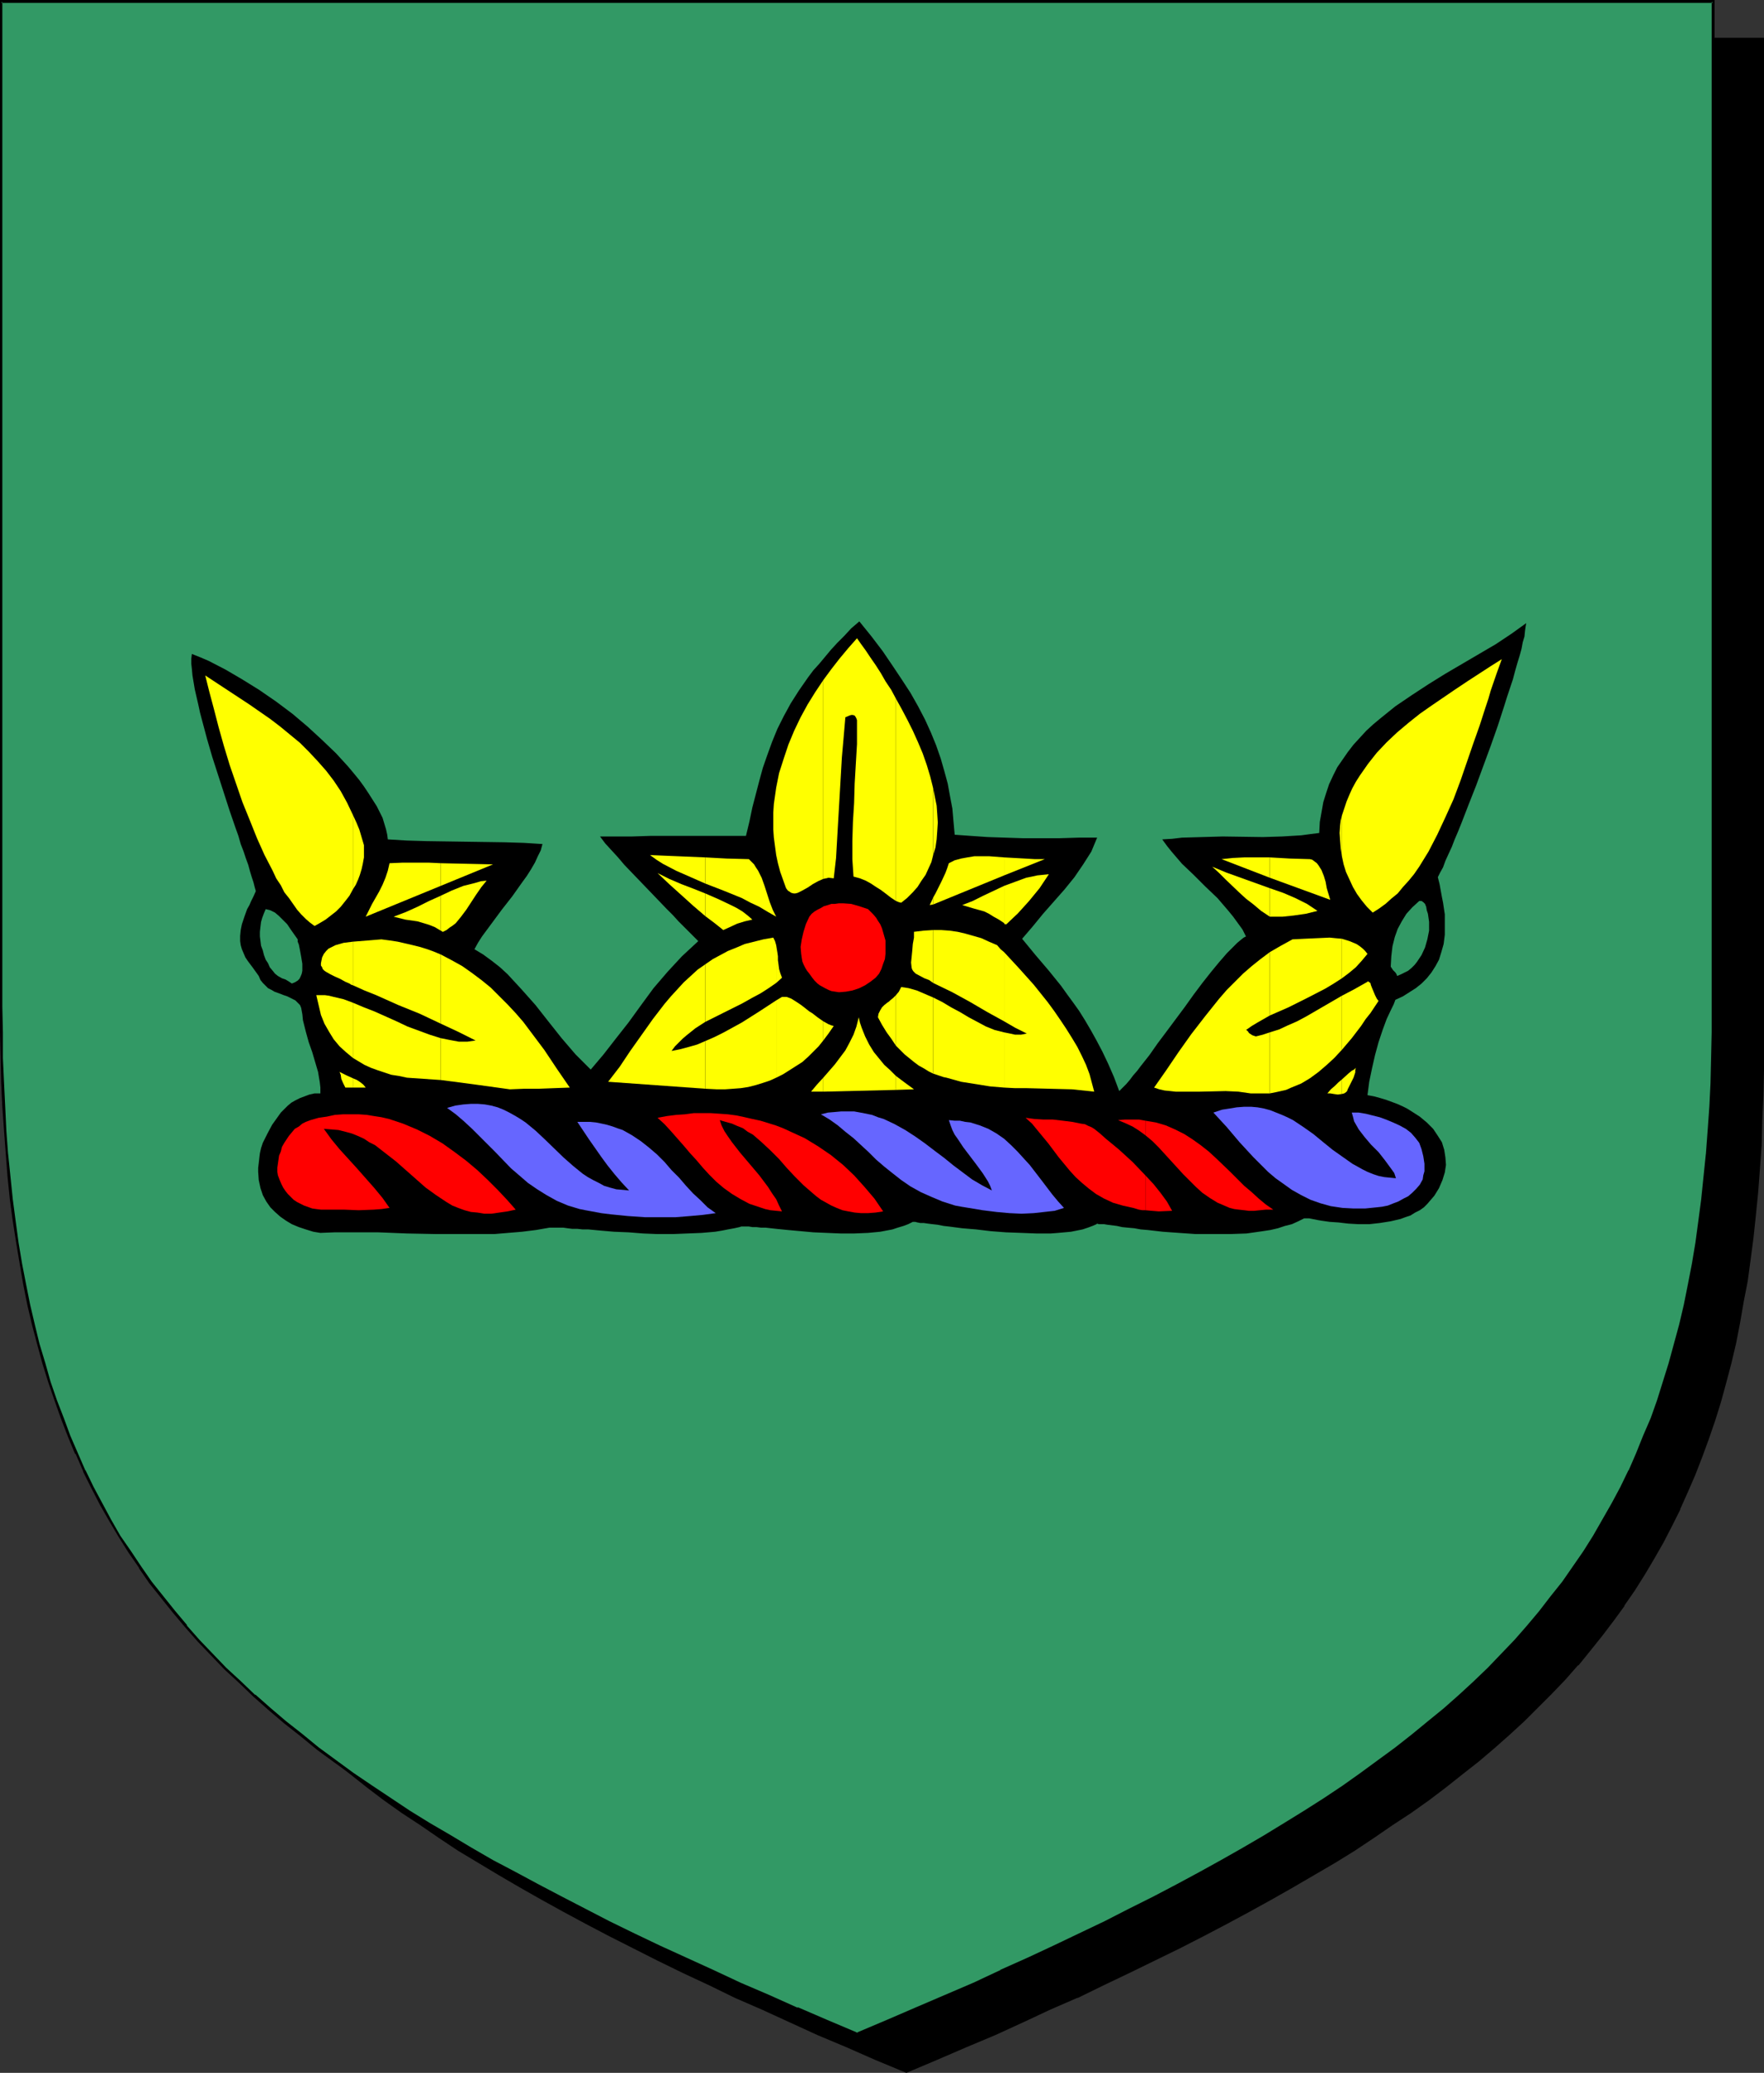
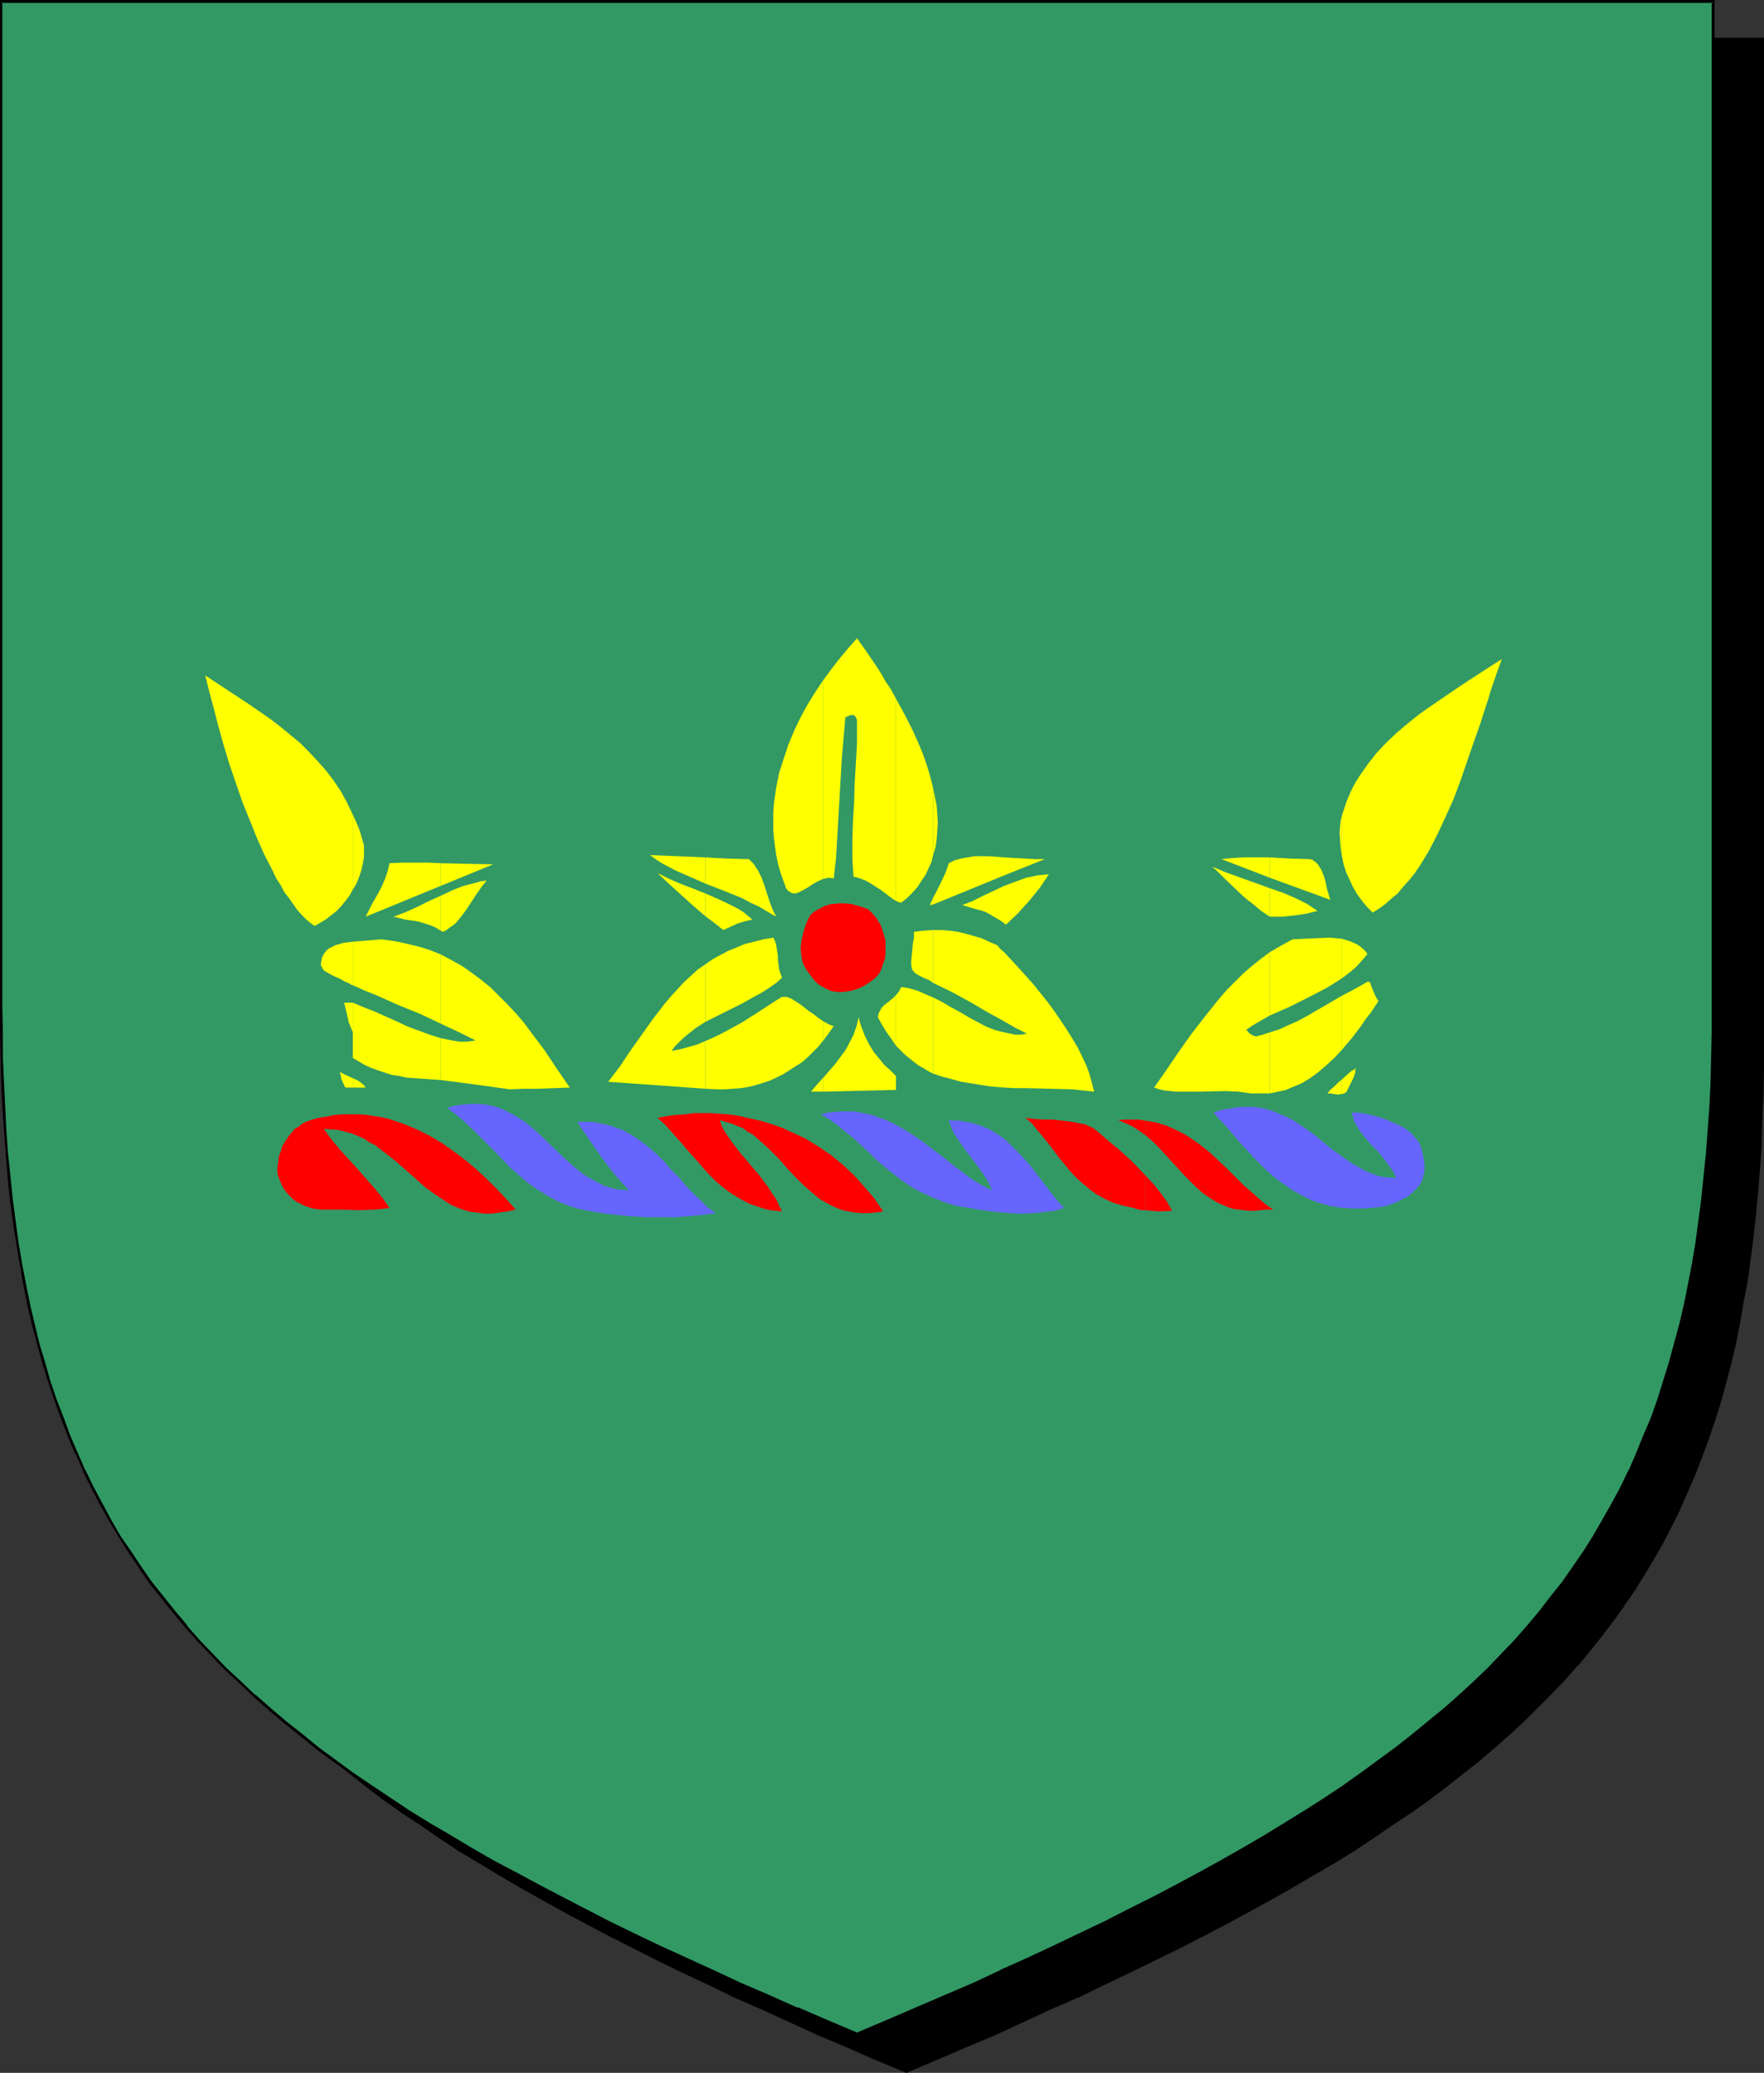
<svg xmlns="http://www.w3.org/2000/svg" xmlns:ns1="http://sodipodi.sourceforge.net/DTD/sodipodi-0.dtd" xmlns:ns2="http://www.inkscape.org/namespaces/inkscape" version="1.0" width="129.724mm" height="152.441mm" id="svg73" ns1:docname="Crown 4.wmf">
  <rect width="100%" height="100%" fill="#333333" stroke="none" />
  <ns1:namedview id="namedview73" pagecolor="#ffffff" bordercolor="#000000" borderopacity="0.25" ns2:showpageshadow="2" ns2:pageopacity="0.0" ns2:pagecheckerboard="0" ns2:deskcolor="#d1d1d1" ns2:document-units="mm" />
  <defs id="defs1">
    <pattern id="WMFhbasepattern" patternUnits="userSpaceOnUse" width="6" height="6" x="0" y="0" />
  </defs>
  <path style="fill:#000000;fill-opacity:1;fill-rule:evenodd;stroke:none" d="m 251.934,575.832 8.403,-3.555 8.08,-3.555 8.08,-3.393 7.757,-3.555 7.757,-3.393 7.434,-3.393 7.272,-3.555 7.11,-3.393 6.949,-3.393 6.949,-3.393 6.626,-3.393 6.464,-3.393 6.302,-3.393 6.141,-3.393 5.979,-3.393 5.818,-3.393 5.656,-3.393 5.656,-3.393 5.333,-3.555 5.171,-3.393 5.171,-3.555 4.848,-3.555 4.848,-3.555 4.686,-3.555 4.363,-3.716 4.363,-3.716 4.202,-3.716 4.202,-3.716 3.878,-3.878 3.717,-3.878 3.717,-3.878 3.555,-3.878 3.394,-4.039 3.232,-4.039 3.07,-4.201 3.07,-4.201 2.909,-4.201 2.747,-4.362 2.586,-4.362 2.586,-4.524 2.424,-4.686 2.262,-4.524 2.101,-4.847 2.101,-4.847 1.939,-4.847 1.778,-5.009 1.778,-5.17 1.616,-5.17 1.454,-5.332 1.293,-5.493 1.293,-5.493 1.293,-5.655 0.97,-5.655 0.97,-5.978 0.97,-5.816 0.808,-6.14 0.646,-6.301 0.646,-6.301 0.485,-6.463 0.323,-6.624 0.323,-6.786 0.323,-6.947 v -6.947 l 0.162,-7.109 V 10.825 H 251.934 14.059 v 279.514 7.109 l 0.162,7.109 0.323,6.786 0.323,6.786 0.323,6.624 0.485,6.463 0.646,6.301 0.646,6.301 0.808,6.14 0.808,5.978 0.97,5.816 0.97,5.816 1.293,5.493 1.293,5.655 1.293,5.332 1.616,5.332 1.616,5.17 1.616,5.17 1.778,5.009 1.939,5.009 2.101,4.847 2.101,4.686 2.262,4.686 2.424,4.524 2.586,4.524 2.586,4.524 2.747,4.201 2.909,4.362 3.07,4.201 3.07,4.201 3.232,4.039 3.394,4.039 3.555,3.878 3.717,3.878 3.717,3.878 3.878,3.878 4.202,3.716 4.202,3.716 4.363,3.716 4.363,3.716 4.686,3.555 4.848,3.555 4.848,3.555 5.171,3.555 5.171,3.393 5.333,3.555 5.656,3.393 5.656,3.393 5.818,3.393 5.979,3.393 6.141,3.393 6.302,3.393 6.464,3.393 6.626,3.393 6.787,3.393 6.949,3.393 7.272,3.393 7.272,3.555 7.434,3.393 7.757,3.393 7.757,3.555 8.08,3.393 8.08,3.555 z" id="path1" />
  <path style="fill:#000000;fill-opacity:1;fill-rule:evenodd;stroke:none" d="m 251.934,576.155 8.403,-3.555 8.242,-3.555 8.08,-3.393 v 0 l 7.757,-3.555 7.595,-3.555 7.434,-3.231 h 0.162 l 7.272,-3.555 7.11,-3.393 6.949,-3.393 6.949,-3.393 6.626,-3.393 6.464,-3.393 6.302,-3.393 6.141,-3.393 5.979,-3.393 5.818,-3.393 5.818,-3.393 5.494,-3.393 5.333,-3.555 5.171,-3.555 5.171,-3.393 v 0 l 5.01,-3.555 4.686,-3.555 4.686,-3.716 4.525,-3.555 4.363,-3.716 4.202,-3.716 v 0 l 4.04,-3.716 3.878,-3.878 3.878,-3.878 3.717,-3.878 3.394,-3.878 h 0.162 l 3.394,-4.201 3.232,-4.039 3.07,-4.039 3.07,-4.201 v -0.162 l 2.909,-4.201 2.747,-4.362 2.586,-4.362 2.586,-4.524 2.424,-4.686 2.262,-4.524 v -0.162 l 2.101,-4.686 v 0 l 2.101,-4.847 1.939,-5.009 1.778,-4.847 1.778,-5.17 1.616,-5.17 1.454,-5.332 1.454,-5.493 v 0 l 1.293,-5.493 1.131,-5.816 0.97,-5.655 1.131,-5.816 0.808,-5.978 0.808,-6.14 0.646,-6.14 0.646,-6.463 v 0 l 0.485,-6.463 0.485,-6.624 0.162,-6.786 0.323,-6.947 0.162,-6.947 V 290.501 10.502 H 13.736 v 279.838 7.109 l 0.162,7.109 0.162,6.786 0.323,6.786 0.485,6.624 0.485,6.463 v 0 l 0.485,6.463 0.808,6.14 0.646,6.14 0.97,5.978 0.97,5.816 0.97,5.816 1.293,5.655 1.131,5.493 v 0 l 1.454,5.493 1.454,5.332 1.616,5.17 1.778,5.17 1.778,5.009 1.939,5.009 2.101,4.847 v 0 l 2.101,4.686 v 0 l 2.424,4.686 2.262,4.524 2.586,4.524 2.586,4.524 2.747,4.201 2.909,4.362 v 0 l 3.07,4.201 3.07,4.201 3.232,4.039 3.394,4.039 3.555,4.039 v 0 l 3.717,3.878 3.878,3.878 3.878,3.878 4.04,3.716 v 0 l 4.202,3.716 4.363,3.716 4.525,3.555 4.686,3.716 4.686,3.555 5.01,3.555 v 0 l 5.171,3.393 5.171,3.555 5.333,3.555 5.656,3.393 5.656,3.393 5.818,3.393 5.979,3.393 6.141,3.393 6.302,3.393 6.464,3.393 13.413,6.786 6.949,3.393 7.272,3.393 7.272,3.555 v 0 l 7.434,3.231 7.757,3.555 7.757,3.555 v 0 l 8.08,3.393 8.08,3.555 8.565,3.555 0.162,-0.646 -8.403,-3.716 -8.242,-3.393 -7.918,-3.555 v 0.162 l -7.757,-3.555 -7.757,-3.393 -7.434,-3.393 v 0 l -7.272,-3.555 -7.11,-3.393 -6.949,-3.393 -13.574,-6.786 -6.464,-3.393 -6.302,-3.393 -6.141,-3.393 -5.979,-3.393 -5.818,-3.393 -5.656,-3.393 -5.494,-3.393 -5.494,-3.555 -5.171,-3.393 -5.171,-3.555 h 0.162 l -5.01,-3.555 -4.686,-3.555 -4.686,-3.555 -4.525,-3.716 -4.363,-3.716 -4.202,-3.716 v 0.162 l -4.04,-3.716 -3.878,-3.878 -3.878,-3.878 -3.555,-3.878 v 0 l -3.555,-4.039 -3.394,-4.039 -3.232,-4.039 -3.07,-4.201 -3.07,-4.201 v 0.162 l -2.909,-4.362 -2.747,-4.362 -2.747,-4.362 -2.424,-4.524 -2.424,-4.524 -2.262,-4.686 v 0 l -2.101,-4.686 v 0 l -2.101,-4.847 -1.778,-5.009 -1.939,-5.009 -1.616,-5.009 -1.616,-5.17 -1.454,-5.493 -1.454,-5.332 v 0 l -1.293,-5.493 -1.131,-5.655 -1.131,-5.655 -0.97,-5.978 -0.808,-5.978 -0.808,-5.978 -0.646,-6.301 -0.646,-6.301 v 0 l -0.485,-6.463 -0.323,-6.624 -0.323,-6.786 -0.323,-6.786 v -7.109 l -0.162,-7.109 V 10.825 l -0.323,0.323 H 489.971 l -0.323,-0.323 V 290.501 l -0.162,7.109 -0.162,6.947 -0.162,6.947 -0.323,6.786 -0.485,6.624 -0.485,6.463 v -0.162 l -0.646,6.463 -0.646,6.14 -0.646,6.14 -0.97,5.978 -0.97,5.816 -1.131,5.816 -1.131,5.655 -1.293,5.493 v 0 l -1.454,5.332 -1.454,5.332 -1.616,5.17 -1.616,5.17 -1.778,5.009 -2.101,4.847 -1.939,4.847 v 0 l -2.101,4.847 v -0.162 l -2.262,4.686 -2.424,4.686 -2.586,4.362 -2.586,4.362 -2.747,4.524 -2.909,4.201 v 0 l -2.909,4.201 -3.232,4.039 -3.232,4.039 -3.394,4.201 v 0 l -3.394,3.878 -3.717,3.878 -3.878,3.878 -3.878,3.878 -4.04,3.716 v -0.162 l -4.202,3.716 -4.363,3.716 -4.525,3.716 -4.686,3.555 -4.686,3.555 -5.01,3.555 h 0.162 l -5.171,3.555 -5.171,3.393 -5.333,3.555 -5.656,3.393 -5.656,3.393 -5.818,3.393 -5.979,3.393 -6.141,3.393 -6.302,3.393 -6.464,3.393 -6.787,3.393 -6.787,3.393 -6.949,3.393 -7.11,3.393 -7.272,3.555 v 0 l -7.434,3.393 -7.595,3.393 -7.918,3.555 v -0.162 l -7.918,3.555 -8.242,3.393 -8.403,3.716 h 0.323 z" id="path2" />
  <path style="fill:#329965;fill-opacity:1;fill-rule:evenodd;stroke:none" d="m 238.198,565.33 8.403,-3.555 8.08,-3.393 8.08,-3.555 7.757,-3.393 7.757,-3.555 7.434,-3.393 7.272,-3.393 7.11,-3.393 7.11,-3.393 6.787,-3.393 6.626,-3.393 6.464,-3.393 6.302,-3.393 6.141,-3.393 5.979,-3.555 5.818,-3.231 5.818,-3.555 5.494,-3.393 5.333,-3.555 5.333,-3.393 5.01,-3.555 4.848,-3.555 4.848,-3.555 4.686,-3.555 4.525,-3.716 4.363,-3.716 4.04,-3.555 4.202,-3.878 3.878,-3.716 3.717,-3.878 3.717,-3.878 3.555,-4.039 3.394,-4.039 3.232,-4.039 3.07,-4.201 3.07,-4.201 2.909,-4.201 2.747,-4.362 2.586,-4.524 2.586,-4.362 2.424,-4.686 2.262,-4.686 2.101,-4.686 2.101,-4.847 1.939,-5.009 1.778,-4.847 1.778,-5.17 1.616,-5.17 1.454,-5.332 1.293,-5.493 1.293,-5.493 1.131,-5.655 1.131,-5.655 0.97,-5.978 0.97,-5.978 0.808,-6.14 0.646,-6.14 0.485,-6.301 0.485,-6.463 0.485,-6.786 0.323,-6.624 0.162,-6.947 0.162,-7.109 V 279.838 0.485 H 238.198 0.323 V 279.838 v 7.109 l 0.162,7.109 0.323,6.947 0.323,6.624 0.323,6.786 0.485,6.463 0.485,6.301 0.808,6.14 0.808,6.14 0.808,5.978 0.97,5.978 0.97,5.655 1.293,5.655 1.293,5.493 1.293,5.332 1.616,5.493 1.454,5.17 1.778,5.17 1.778,4.847 1.939,5.009 2.101,4.847 2.101,4.686 2.262,4.686 2.424,4.686 2.586,4.362 2.586,4.524 2.747,4.201 2.909,4.362 2.909,4.201 3.232,4.201 3.232,4.039 3.394,4.039 3.555,3.878 3.555,4.039 3.878,3.716 3.878,3.878 4.04,3.716 4.202,3.716 4.363,3.716 4.525,3.555 4.686,3.716 4.686,3.555 5.01,3.555 5.01,3.393 5.333,3.555 5.333,3.393 5.494,3.555 5.656,3.393 5.818,3.393 6.141,3.393 6.141,3.393 6.302,3.393 6.464,3.393 6.626,3.393 6.787,3.555 6.949,3.393 7.11,3.393 7.434,3.393 7.434,3.393 7.595,3.555 7.918,3.393 7.918,3.555 8.242,3.393 z" id="path3" />
  <path style="fill:#000000;fill-opacity:1;fill-rule:evenodd;stroke:none" d="m 238.198,565.815 8.403,-3.555 8.242,-3.555 8.08,-3.393 v -0.162 l 7.757,-3.555 7.595,-3.393 h 0.162 l 7.434,-3.393 7.272,-3.393 14.221,-6.947 6.787,-3.231 6.626,-3.393 6.464,-3.393 6.302,-3.393 6.141,-3.393 5.979,-3.555 5.818,-3.393 5.818,-3.393 5.494,-3.393 5.333,-3.555 5.333,-3.393 5.01,-3.555 5.01,-3.555 v 0 l 4.848,-3.555 4.525,-3.555 4.525,-3.716 4.363,-3.716 4.202,-3.716 v 0 l 4.04,-3.716 4.04,-3.878 3.717,-3.878 3.717,-3.878 3.394,-3.878 h 0.162 l 3.394,-4.039 3.232,-4.039 3.07,-4.201 v 0 l 3.07,-4.362 2.909,-4.201 2.747,-4.362 2.586,-4.362 2.586,-4.524 2.424,-4.524 2.262,-4.686 v -0.162 l 2.101,-4.686 v 0 l 2.101,-4.847 1.939,-5.009 1.778,-5.009 1.778,-5.009 1.616,-5.332 1.454,-5.17 1.454,-5.493 v 0 l 1.131,-5.655 1.293,-5.655 0.97,-5.655 1.131,-5.816 0.808,-6.14 0.808,-5.978 0.646,-6.301 0.485,-6.301 v 0 l 0.646,-6.463 0.323,-6.786 0.323,-6.624 0.323,-6.947 v -7.109 l 0.162,-7.109 V 0 H 0 v 279.838 7.109 l 0.162,7.109 0.162,6.947 0.323,6.624 0.485,6.786 0.485,6.463 v 0 l 0.485,6.301 0.646,6.301 0.808,5.978 0.97,6.14 0.97,5.816 0.97,5.655 1.131,5.655 1.293,5.493 1.454,5.493 v 0 l 1.454,5.332 1.616,5.17 1.778,5.17 1.778,5.009 1.939,5.009 1.939,4.686 h 0.162 l 2.101,4.847 v 0.162 l 2.262,4.524 2.424,4.686 2.586,4.524 2.586,4.362 2.747,4.362 2.909,4.201 v 0.162 l 2.909,4.201 3.232,4.039 3.232,4.039 3.394,4.039 v 0 l 3.555,4.039 3.717,3.878 3.717,3.878 4.04,3.716 4.04,3.878 v 0 l 4.202,3.716 4.363,3.716 4.525,3.555 4.525,3.716 4.848,3.555 v 0 l 5.01,3.555 5.01,3.393 5.171,3.555 5.494,3.393 5.494,3.555 5.656,3.393 5.818,3.393 5.979,3.393 6.302,3.393 6.141,3.393 6.626,3.393 13.413,6.786 6.949,3.393 7.11,3.393 7.434,3.555 7.434,3.393 v 0 l 7.757,3.393 7.757,3.555 8.08,3.393 v 0.162 l 8.08,3.555 8.565,3.555 0.162,-0.808 -8.403,-3.555 -8.242,-3.555 v 0.162 l -7.918,-3.555 -7.918,-3.393 -7.595,-3.555 v 0 l -7.434,-3.393 -7.434,-3.393 -7.11,-3.393 -6.949,-3.393 -13.413,-6.947 -6.464,-3.393 -6.302,-3.393 -6.141,-3.231 -6.141,-3.555 -5.656,-3.393 -5.818,-3.393 -5.494,-3.393 -5.333,-3.555 -5.333,-3.555 -5.01,-3.393 -4.848,-3.555 v 0 L 88.557,485.677 84.032,481.961 79.507,478.406 75.144,474.69 70.942,470.974 v 0.162 l -4.04,-3.878 -4.04,-3.716 -3.717,-3.878 -3.717,-3.878 -3.555,-4.039 h 0.162 l -3.394,-4.039 -3.232,-4.039 -3.232,-4.039 -2.909,-4.201 v 0 l -2.909,-4.362 -2.909,-4.201 -2.586,-4.524 -2.424,-4.524 -2.424,-4.524 -2.262,-4.686 v 0.162 l -2.101,-4.847 v 0 l -2.101,-4.847 -1.778,-4.847 -1.939,-5.009 -1.778,-5.17 -1.454,-5.17 -1.616,-5.332 v 0 l -1.293,-5.332 -1.293,-5.493 -1.131,-5.655 -1.131,-5.816 -0.97,-5.816 -0.808,-5.978 -0.808,-6.14 -0.646,-6.301 -0.646,-6.301 v 0.162 l -0.485,-6.463 -0.323,-6.786 -0.323,-6.624 -0.323,-6.947 v -7.109 L 0.646,279.838 V 0.485 L 0.323,0.808 H 476.073 l -0.323,-0.323 V 279.838 v 7.109 l -0.162,7.109 -0.162,6.947 -0.323,6.624 -0.485,6.786 -0.485,6.463 v -0.162 l -0.646,6.301 -0.646,6.301 -0.808,6.14 -0.808,5.978 -0.97,5.816 -1.131,5.816 -1.131,5.655 -1.293,5.493 v 0 l -1.454,5.332 -1.454,5.332 -1.616,5.17 -1.616,5.17 -1.778,5.009 -2.101,4.847 -1.939,4.847 v 0 l -2.101,4.847 v -0.162 l -2.262,4.686 -2.424,4.524 -2.586,4.524 -2.586,4.524 -2.747,4.362 -2.909,4.201 -2.909,4.201 v 0 l -3.232,4.039 -3.232,4.201 -3.394,4.039 v 0 l -3.394,3.878 -3.717,3.878 -3.717,3.878 -4.04,3.878 -4.04,3.716 v 0 l -4.202,3.716 -4.363,3.555 -4.525,3.716 -4.525,3.555 -4.848,3.555 v 0 l -4.848,3.555 -5.01,3.555 -5.333,3.555 -5.333,3.393 -5.494,3.393 -5.818,3.555 -5.818,3.393 -5.979,3.393 -6.141,3.393 -6.302,3.393 -6.464,3.393 -6.787,3.393 -6.626,3.393 -14.221,6.786 -7.272,3.393 -7.595,3.393 h 0.162 l -7.595,3.555 -7.918,3.393 v 0 l -7.918,3.393 -8.242,3.555 -8.403,3.555 h 0.323 z" id="path4" />
-   <path style="fill:#000000;fill-opacity:1;fill-rule:evenodd;stroke:none" d="m 89.041,342.688 4.04,-0.162 h 3.878 8.08 l 8.08,0.323 8.242,0.162 h 7.918 4.04 4.04 l 3.878,-0.323 3.878,-0.323 3.878,-0.485 3.717,-0.646 h 0.485 2.262 1.131 l 1.131,0.162 1.293,0.162 h 1.454 l 1.454,0.162 h 1.616 l 3.394,0.323 3.717,0.323 4.04,0.162 4.04,0.323 4.04,0.162 h 4.202 l 4.04,-0.162 4.04,-0.162 3.717,-0.323 1.939,-0.323 1.616,-0.323 1.778,-0.323 1.454,-0.323 0.485,-0.162 h 0.485 0.808 0.808 l 0.97,0.162 h 1.131 l 1.293,0.162 h 1.293 l 1.454,0.162 1.454,0.162 3.232,0.323 3.555,0.323 3.555,0.323 3.717,0.162 3.878,0.162 h 3.717 l 3.878,-0.162 3.394,-0.323 3.394,-0.646 1.454,-0.485 1.616,-0.485 1.293,-0.485 1.293,-0.646 h 0.646 l 0.646,0.162 0.808,0.162 h 0.97 l 1.131,0.162 1.293,0.162 1.454,0.162 1.616,0.323 1.454,0.162 3.717,0.485 3.878,0.323 4.04,0.485 4.202,0.323 4.363,0.162 4.202,0.162 h 3.878 l 2.101,-0.162 1.778,-0.162 1.778,-0.162 1.616,-0.323 1.616,-0.323 1.454,-0.485 1.293,-0.485 1.131,-0.485 0.162,-0.162 0.485,0.162 h 0.646 0.808 l 0.97,0.162 1.293,0.162 1.293,0.162 1.454,0.323 1.616,0.162 1.778,0.162 1.778,0.323 1.939,0.162 4.202,0.485 4.525,0.323 4.686,0.323 h 4.686 4.686 l 4.686,-0.162 2.262,-0.323 2.262,-0.323 2.101,-0.323 2.101,-0.485 1.939,-0.646 1.939,-0.485 1.778,-0.808 1.616,-0.808 h 0.162 0.323 0.485 0.485 l 0.808,0.162 0.808,0.162 0.808,0.162 0.97,0.162 2.262,0.323 2.424,0.162 2.747,0.323 2.909,0.162 h 2.909 l 2.909,-0.323 3.07,-0.485 2.747,-0.646 1.293,-0.485 1.454,-0.485 1.293,-0.808 1.293,-0.646 1.131,-0.808 0.97,-0.969 0.97,-1.131 0.97,-1.131 1.293,-2.1 0.97,-2.262 0.646,-2.1 0.323,-2.1 -0.162,-2.1 -0.323,-2.1 -0.646,-2.1 -1.131,-1.777 -1.293,-1.939 -1.778,-1.777 -1.939,-1.616 -2.262,-1.454 -1.293,-0.808 -1.293,-0.646 -1.454,-0.646 -3.07,-1.131 -1.616,-0.485 -1.778,-0.485 -1.778,-0.323 0.485,-3.716 0.808,-3.878 0.808,-3.555 0.97,-3.555 1.131,-3.393 1.131,-3.07 1.293,-2.747 0.646,-1.293 0.485,-1.293 2.101,-0.969 1.778,-1.131 1.778,-1.131 1.616,-1.293 1.454,-1.454 1.293,-1.616 1.131,-1.777 0.97,-1.777 0.646,-2.1 0.646,-2.262 0.323,-2.585 v -2.585 -3.07 l -0.485,-3.231 -0.323,-1.616 -0.646,-3.555 -0.485,-1.939 0.646,-1.293 0.808,-1.454 0.646,-1.777 0.808,-1.777 0.97,-2.1 0.808,-2.1 0.97,-2.262 0.97,-2.424 1.939,-5.009 2.101,-5.332 4.04,-10.987 1.939,-5.493 1.778,-5.493 0.808,-2.585 0.808,-2.424 0.808,-2.424 0.646,-2.424 0.646,-2.262 0.646,-2.1 0.485,-1.777 0.323,-1.777 0.485,-1.616 0.162,-1.616 0.162,-1.131 0.162,-0.969 -4.04,2.908 -4.363,2.908 -4.686,2.747 -9.373,5.493 -4.686,2.908 -4.686,3.07 -4.525,3.07 -4.202,3.393 -1.939,1.616 -1.939,1.777 -1.778,1.939 -1.778,1.939 -1.616,2.1 -1.454,2.1 -1.454,2.1 -1.131,2.262 -1.131,2.424 -0.808,2.424 -0.808,2.585 -0.485,2.747 -0.485,2.747 -0.162,3.07 -2.586,0.323 -2.424,0.323 -5.333,0.323 -5.333,0.162 -11.15,-0.162 -5.656,0.162 -5.656,0.162 -2.747,0.323 -2.747,0.162 1.293,1.777 1.293,1.616 2.909,3.393 3.232,3.07 3.232,3.231 3.394,3.231 2.909,3.393 1.454,1.777 1.293,1.777 1.293,1.777 0.97,1.939 -0.646,0.323 -0.808,0.646 -0.97,0.808 -0.808,0.808 -0.97,0.969 -1.131,1.131 -0.97,1.131 -1.131,1.293 -2.262,2.747 -2.424,3.07 -2.424,3.231 -2.424,3.393 -5.171,6.947 -2.424,3.231 -2.262,3.231 -2.424,3.07 -0.97,1.293 -1.131,1.293 -0.97,1.293 -0.97,1.131 -0.97,0.969 -0.97,0.969 -1.454,-3.878 -1.616,-3.716 -1.616,-3.393 -1.616,-3.07 -1.616,-2.908 -1.616,-2.747 -1.616,-2.585 -1.616,-2.262 -1.778,-2.424 -1.616,-2.262 -3.394,-4.201 -3.717,-4.362 -3.717,-4.524 2.909,-3.393 2.909,-3.555 5.979,-6.786 2.747,-3.393 2.424,-3.555 1.131,-1.777 1.131,-1.777 0.808,-1.939 0.808,-1.939 h -5.171 l -5.333,0.162 h -10.181 l -4.848,-0.162 -4.848,-0.162 -4.686,-0.323 -4.525,-0.323 -0.323,-3.555 -0.323,-3.716 -0.646,-3.393 -0.646,-3.555 -0.97,-3.555 -0.97,-3.393 -1.293,-3.716 -1.454,-3.555 -1.616,-3.555 -1.939,-3.716 -2.101,-3.716 -2.424,-3.716 -2.586,-3.878 -2.747,-4.039 -3.07,-4.039 -3.394,-4.201 -2.262,1.939 -1.939,2.1 -1.939,1.939 -1.778,1.939 -1.616,1.939 -1.616,1.939 -1.616,1.777 -1.454,1.939 -2.586,3.716 -2.262,3.555 -1.939,3.555 -1.778,3.555 -1.454,3.555 -1.293,3.555 -1.293,3.716 -0.97,3.555 -0.97,3.716 -0.97,3.716 -0.808,3.878 -0.97,4.039 h -10.666 -10.666 -5.333 l -5.01,0.162 h -4.686 -2.101 -2.101 l 1.454,1.939 1.778,1.939 1.778,1.939 1.778,2.1 7.918,8.24 3.717,3.878 1.778,1.777 1.616,1.777 1.616,1.616 1.454,1.454 1.293,1.293 1.131,1.131 -2.262,2.1 -2.262,2.1 -2.101,2.262 -1.939,2.1 -3.878,4.524 -3.555,4.847 -3.394,4.686 -3.555,4.524 -3.394,4.362 -3.555,4.201 -2.101,-2.1 -2.101,-2.1 -3.878,-4.524 -3.717,-4.686 -3.555,-4.524 -3.878,-4.362 -1.939,-2.1 -1.939,-2.1 -2.101,-1.939 -2.262,-1.777 -2.424,-1.777 -2.424,-1.454 0.97,-1.777 1.131,-1.777 2.747,-3.716 2.747,-3.716 2.909,-3.716 2.747,-3.878 1.293,-1.777 1.131,-1.777 1.131,-1.939 0.808,-1.777 0.808,-1.616 0.485,-1.777 -5.171,-0.323 -5.333,-0.162 -10.827,-0.162 -10.827,-0.162 -5.494,-0.162 -5.333,-0.323 -0.162,-1.293 -0.323,-1.454 -0.485,-1.616 -0.485,-1.616 -0.808,-1.616 -0.808,-1.616 -1.131,-1.777 -1.131,-1.777 -1.293,-1.939 -1.293,-1.777 -1.454,-1.777 -1.616,-1.939 -3.394,-3.716 -3.878,-3.716 -4.04,-3.716 -4.202,-3.555 -4.525,-3.393 -4.686,-3.231 -4.686,-2.908 -4.686,-2.747 -4.686,-2.424 -2.262,-0.969 -2.424,-0.969 -0.162,1.293 v 1.454 l 0.162,1.454 0.162,1.777 0.323,1.939 0.323,1.939 0.485,2.1 0.485,2.1 0.485,2.262 0.646,2.424 1.293,4.847 1.454,5.009 1.616,5.009 3.232,10.017 1.616,4.686 0.808,2.262 0.646,2.262 0.808,2.1 0.646,1.939 0.646,1.777 0.485,1.777 0.485,1.616 0.485,1.454 0.323,1.293 0.323,1.131 -0.646,1.454 -0.646,1.293 -0.485,1.131 -0.646,1.131 -0.808,2.262 -0.646,1.939 -0.323,1.616 -0.162,1.616 v 1.454 l 0.162,1.131 0.323,1.131 0.485,1.131 0.485,1.131 0.646,0.969 1.454,1.939 0.808,1.131 0.808,1.131 0.485,1.131 0.646,0.808 0.808,0.808 0.646,0.646 0.97,0.485 0.808,0.485 1.778,0.646 0.808,0.323 0.97,0.323 1.616,0.808 0.646,0.323 0.646,0.646 0.646,0.646 0.323,0.808 0.323,1.777 0.162,1.616 0.808,3.231 0.808,2.908 0.97,2.747 0.808,2.747 0.808,2.747 0.485,2.908 0.162,1.454 v 1.616 h -1.616 l -1.454,0.323 -1.293,0.485 -1.293,0.485 -1.293,0.646 -1.131,0.646 -0.97,0.808 -0.97,0.969 -0.97,0.969 -0.808,1.131 -1.616,2.262 -1.293,2.424 -1.293,2.585 -0.485,1.454 -0.323,1.454 -0.162,1.293 -0.162,1.454 -0.162,1.293 v 1.131 l 0.162,2.262 0.485,2.262 0.646,1.939 0.97,1.777 1.131,1.616 1.293,1.293 1.454,1.293 1.616,1.131 1.616,0.969 1.939,0.808 1.939,0.646 2.101,0.646 z" id="path5" />
  <path style="fill:#ff0000;fill-opacity:1;fill-rule:evenodd;stroke:none" d="m 318.352,326.693 v 9.694 l 1.778,0.162 1.939,0.162 3.717,-0.162 -1.454,-2.585 -1.778,-2.424 -1.939,-2.424 z" id="path6" />
  <path style="fill:#ff0000;fill-opacity:1;fill-rule:evenodd;stroke:none" d="m 318.352,311.505 v 4.039 l 1.939,1.616 1.778,1.777 3.394,3.716 3.394,3.716 1.778,1.777 1.778,1.777 1.778,1.616 2.101,1.454 2.101,1.293 2.262,0.969 1.131,0.485 1.293,0.323 1.293,0.162 1.454,0.162 1.293,0.162 h 1.454 l 1.616,-0.162 1.616,-0.162 h 2.101 l -2.101,-1.454 -1.939,-1.616 -1.939,-1.777 -2.101,-1.777 -3.878,-3.878 -3.878,-3.716 -2.101,-1.939 -2.262,-1.777 -2.262,-1.616 -2.262,-1.454 -2.586,-1.293 -2.586,-1.131 -2.747,-0.808 z" id="path7" />
  <path style="fill:#ff0000;fill-opacity:1;fill-rule:evenodd;stroke:none" d="m 318.352,315.544 v -4.039 l -1.778,-0.323 h -1.939 -1.939 l -1.939,0.162 1.939,0.808 2.101,0.969 1.778,1.131 z" id="path8" />
  <path style="fill:#ff0000;fill-opacity:1;fill-rule:evenodd;stroke:none" d="m 318.352,336.387 v -9.694 l -3.555,-3.716 -3.717,-3.393 -1.939,-1.616 -1.778,-1.454 -1.616,-1.454 -1.616,-1.293 -0.808,-0.485 -0.808,-0.323 -0.97,-0.485 -1.131,-0.162 -2.424,-0.485 -2.586,-0.323 -2.747,-0.323 h -2.586 l -2.586,-0.162 -2.424,-0.323 1.778,1.616 1.454,1.777 3.07,3.716 2.909,3.878 3.07,3.716 1.616,1.777 1.778,1.616 1.939,1.616 1.939,1.454 2.262,1.293 2.424,1.131 2.747,0.808 2.909,0.646 1.616,0.485 0.97,0.162 z" id="path9" />
  <path style="fill:#ff0000;fill-opacity:1;fill-rule:evenodd;stroke:none" d="m 217.352,336.71 -0.808,-1.616 -0.808,-1.777 -1.131,-1.616 -1.131,-1.777 -2.424,-3.231 -5.333,-6.301 -2.262,-2.908 -1.131,-1.616 -0.97,-1.454 -0.808,-1.616 -0.485,-1.454 1.616,0.485 1.778,0.485 1.454,0.646 1.616,0.646 1.293,0.969 1.454,0.808 2.424,2.1 2.424,2.262 2.424,2.424 2.101,2.424 2.262,2.424 2.424,2.424 2.424,2.1 1.131,0.969 1.293,0.969 2.909,1.616 1.454,0.646 1.616,0.646 1.616,0.323 1.778,0.323 1.778,0.162 h 1.939 l 2.101,-0.162 2.101,-0.323 -2.424,-3.555 -2.747,-3.231 -2.909,-3.231 -3.07,-2.908 -3.394,-2.747 -3.555,-2.424 -3.717,-2.262 -3.878,-1.777 -2.101,-0.969 -2.101,-0.808 -2.101,-0.646 -2.101,-0.646 -2.262,-0.485 -2.101,-0.485 -2.262,-0.485 -2.424,-0.323 -2.262,-0.162 -2.424,-0.162 h -2.424 -2.424 l -2.424,0.323 -2.424,0.162 -2.586,0.323 -2.586,0.485 1.939,1.777 1.778,1.939 3.555,4.039 1.778,2.1 1.778,1.939 1.778,2.1 1.778,1.939 1.939,1.939 2.101,1.777 2.262,1.616 2.424,1.454 2.424,1.293 2.909,0.969 1.454,0.485 1.454,0.323 1.616,0.162 z" id="path10" />
  <path style="fill:#ff0000;fill-opacity:1;fill-rule:evenodd;stroke:none" d="m 91.789,336.225 h 3.878 l 4.04,0.162 4.202,-0.162 2.101,-0.162 2.262,-0.323 -1.939,-2.747 -2.262,-2.747 -2.424,-2.747 -2.424,-2.747 -4.848,-5.332 -2.262,-2.747 -2.101,-2.908 2.101,0.162 1.939,0.162 1.939,0.485 1.778,0.485 1.616,0.646 1.778,0.808 1.454,0.969 1.616,0.808 2.909,2.262 2.909,2.262 2.747,2.424 2.747,2.424 2.747,2.424 2.909,2.1 1.454,0.969 1.454,0.969 1.616,0.969 1.616,0.646 1.778,0.646 1.778,0.485 1.778,0.162 1.939,0.323 h 1.939 l 2.262,-0.323 2.262,-0.323 2.262,-0.485 -2.424,-2.747 -2.586,-2.747 -2.747,-2.747 -2.909,-2.747 -3.07,-2.585 -3.232,-2.424 -3.394,-2.424 -3.555,-2.1 -3.555,-1.777 -1.939,-0.808 -1.939,-0.808 -1.939,-0.646 -1.939,-0.646 -2.101,-0.485 -2.101,-0.323 -1.939,-0.323 -2.262,-0.162 H 97.606 95.344 l -2.262,0.162 -2.262,0.485 -2.262,0.323 -2.262,0.646 -1.293,0.485 -0.97,0.485 -0.97,0.808 -1.131,0.646 -0.808,0.969 -0.808,0.969 -1.293,1.939 -0.646,1.131 -0.323,1.293 -0.485,1.131 -0.162,1.131 -0.162,1.131 -0.162,1.131 v 1.131 l 0.162,0.969 0.485,1.293 0.485,1.131 0.485,0.969 0.646,0.969 0.646,0.808 0.808,0.808 0.808,0.808 0.97,0.646 0.97,0.485 0.97,0.485 2.262,0.808 1.131,0.162 1.293,0.162 h 1.293 z" id="path11" />
  <path style="fill:#6666ff;fill-opacity:1;fill-rule:evenodd;stroke:none" d="m 373.134,335.74 3.07,0.162 h 3.232 l 3.232,-0.323 1.454,-0.162 1.616,-0.323 1.616,-0.646 1.293,-0.485 1.454,-0.808 1.293,-0.646 1.131,-0.969 1.131,-1.131 0.97,-1.131 0.808,-1.454 0.162,-1.131 0.323,-1.131 v -2.1 l -0.323,-2.1 -0.485,-1.939 -0.646,-1.777 -1.131,-1.454 -1.131,-1.293 -1.454,-1.131 -1.778,-0.969 -1.778,-0.808 -1.939,-0.808 -1.778,-0.646 -1.939,-0.485 -1.939,-0.485 -1.939,-0.323 h -1.939 l 0.323,1.131 0.323,1.293 0.646,1.131 0.646,1.131 1.616,2.1 1.778,2.1 2.101,2.1 1.778,2.262 1.778,2.424 0.808,1.131 0.485,1.454 -1.616,-0.162 -1.616,-0.162 -1.616,-0.323 -1.454,-0.485 -1.616,-0.646 -1.293,-0.646 -2.909,-1.616 -2.747,-1.939 -2.747,-1.939 -2.586,-2.1 -2.747,-2.262 -2.747,-1.939 -2.909,-1.939 -1.616,-0.808 -1.454,-0.646 -1.616,-0.646 -1.616,-0.646 -1.778,-0.485 -1.778,-0.323 -1.778,-0.162 h -1.939 l -2.101,0.162 -1.939,0.323 -2.101,0.323 -2.424,0.808 3.717,4.039 3.555,4.201 3.878,4.201 1.939,1.939 2.101,2.1 2.101,1.777 2.262,1.616 2.262,1.616 2.586,1.454 2.586,1.293 2.747,0.969 2.909,0.808 z" id="path12" />
  <path style="fill:#6666ff;fill-opacity:1;fill-rule:evenodd;stroke:none" d="m 269.225,335.74 3.878,0.646 3.878,0.485 3.555,0.323 3.394,0.162 3.394,-0.162 2.909,-0.323 2.909,-0.323 2.586,-0.808 -1.616,-1.777 -1.616,-1.939 -3.07,-4.039 -3.232,-4.201 -1.778,-1.939 -1.616,-1.777 -1.778,-1.777 -1.939,-1.777 -2.101,-1.454 -2.262,-1.293 -2.424,-0.969 -2.586,-0.808 -1.454,-0.162 -1.454,-0.323 h -1.454 l -1.616,-0.162 0.485,1.454 0.485,1.293 0.646,1.293 0.808,1.131 1.616,2.424 3.555,4.686 1.778,2.424 1.454,2.262 0.646,1.293 0.485,1.293 -2.747,-1.454 -2.747,-1.616 -2.586,-1.939 -2.586,-1.939 -2.586,-2.1 -2.586,-1.939 -2.747,-2.1 -2.747,-1.939 -2.747,-1.777 -2.909,-1.616 -3.07,-1.454 -1.616,-0.485 -1.616,-0.646 -1.616,-0.323 -1.616,-0.323 -1.778,-0.323 h -1.616 -1.939 l -1.778,0.162 -1.939,0.162 -1.939,0.485 2.424,1.454 2.262,1.616 2.101,1.777 2.262,1.777 4.202,3.878 2.101,2.1 2.262,1.939 2.424,1.939 2.262,1.777 2.586,1.777 2.909,1.616 2.909,1.293 3.07,1.293 3.555,1.131 1.778,0.323 z" id="path13" />
  <path style="fill:#6666ff;fill-opacity:1;fill-rule:evenodd;stroke:none" d="m 164.509,336.71 2.586,0.485 2.586,0.323 4.848,0.485 4.686,0.323 h 4.363 4.202 l 4.04,-0.323 3.555,-0.323 3.555,-0.485 -2.262,-1.616 -1.939,-1.939 -2.101,-1.939 -1.939,-2.1 -1.939,-2.262 -2.101,-2.1 -1.939,-2.262 -2.101,-2.1 -2.262,-1.939 -2.262,-1.777 -2.424,-1.616 -2.586,-1.454 -1.454,-0.485 -1.293,-0.485 -1.616,-0.485 -1.454,-0.323 -1.616,-0.323 -1.616,-0.162 h -1.778 -1.778 l 3.232,4.847 3.394,4.847 1.778,2.424 1.939,2.424 1.939,2.262 2.101,2.262 -1.778,-0.162 -1.778,-0.162 -1.778,-0.485 -1.616,-0.485 -1.454,-0.808 -1.616,-0.808 -1.454,-0.808 -1.454,-0.969 -2.586,-2.1 -2.747,-2.424 -5.171,-5.009 -2.586,-2.424 -2.747,-2.262 -1.454,-0.969 -1.616,-0.969 -1.454,-0.808 -1.616,-0.808 -1.616,-0.646 -1.778,-0.485 -1.778,-0.323 -1.939,-0.162 h -1.939 l -2.101,0.162 -2.262,0.323 -2.262,0.646 2.424,1.777 2.262,1.939 2.262,2.1 2.101,2.1 4.363,4.362 4.363,4.524 2.262,1.939 2.424,2.1 2.586,1.777 2.586,1.616 2.909,1.616 3.07,1.293 3.232,0.969 1.616,0.323 z" id="path14" />
  <path style="fill:#ffff00;fill-opacity:1;fill-rule:evenodd;stroke:none" d="m 372.972,300.034 v 4.039 l 0.646,-0.162 0.485,-0.323 0.323,-0.323 0.162,-0.485 0.808,-1.616 0.808,-1.616 0.485,-1.454 v -0.646 l 0.162,-0.646 -0.485,0.485 -0.646,0.323 -0.97,0.808 z" id="path15" />
  <path style="fill:#ffff00;fill-opacity:1;fill-rule:evenodd;stroke:none" d="m 372.972,276.768 v 15.026 l 2.747,-3.231 2.586,-3.393 1.293,-1.939 1.293,-1.616 2.262,-3.393 -0.485,-0.646 -0.485,-0.969 -0.808,-1.939 -0.323,-0.808 -0.162,-0.646 -0.485,-0.323 -0.162,-0.162 -0.162,0.162 -3.717,2.1 z" id="path16" />
  <path style="fill:#ffff00;fill-opacity:1;fill-rule:evenodd;stroke:none" d="m 372.972,260.934 v 10.987 l 1.939,-1.454 1.939,-1.616 1.616,-1.777 1.616,-1.939 -0.646,-0.808 -0.646,-0.646 -0.808,-0.646 -0.97,-0.646 -1.939,-0.808 z" id="path17" />
  <path style="fill:#ffff00;fill-opacity:1;fill-rule:evenodd;stroke:none" d="m 372.972,226.681 v 11.31 l 0.485,2.262 0.646,2.1 0.97,2.1 0.97,2.1 1.131,1.939 1.293,1.777 1.454,1.777 1.616,1.616 1.778,-1.131 1.778,-1.293 1.616,-1.454 1.778,-1.454 1.454,-1.777 1.616,-1.777 1.454,-1.777 1.454,-2.1 1.293,-2.1 1.293,-2.1 2.424,-4.686 2.262,-4.847 2.262,-5.009 1.939,-5.17 1.778,-5.17 1.778,-5.17 1.778,-5.009 1.616,-5.009 0.808,-2.424 0.646,-2.262 1.616,-4.686 1.454,-4.039 -3.07,1.939 -3.232,2.1 -3.232,2.1 -3.394,2.262 -6.626,4.524 -3.232,2.262 -3.232,2.585 -3.07,2.585 -2.909,2.747 -2.747,2.908 -2.424,3.07 -2.262,3.231 -1.131,1.777 -0.97,1.777 -0.808,1.777 -0.808,1.939 -0.646,1.939 z" id="path18" />
  <path style="fill:#ffff00;fill-opacity:1;fill-rule:evenodd;stroke:none" d="m 372.972,237.991 v -11.31 l -0.323,1.293 -0.162,1.293 -0.162,2.262 0.162,2.262 0.162,2.1 z" id="path19" />
  <path style="fill:#ffff00;fill-opacity:1;fill-rule:evenodd;stroke:none" d="m 372.972,271.921 v -10.987 l -1.778,-0.162 -1.616,-0.162 -3.555,0.162 -3.555,0.162 -3.232,0.162 -3.232,1.777 -3.07,1.777 v 17.611 l 5.171,-2.262 5.171,-2.585 5.01,-2.585 2.424,-1.454 z" id="path20" />
  <path style="fill:#ffff00;fill-opacity:1;fill-rule:evenodd;stroke:none" d="M 372.972,291.794 V 276.768 l -5.01,2.908 -5.01,2.908 -2.424,1.293 -2.586,1.131 -2.424,1.131 -2.586,0.808 v 16.965 l 1.616,-0.323 1.454,-0.323 1.454,-0.323 1.454,-0.646 2.747,-1.131 2.424,-1.454 2.424,-1.777 2.262,-1.939 2.101,-1.939 z" id="path21" />
  <path style="fill:#ffff00;fill-opacity:1;fill-rule:evenodd;stroke:none" d="m 372.972,304.073 v -4.039 l -0.97,0.808 -0.97,0.969 -1.131,0.969 -0.97,1.131 h 0.808 l 0.97,0.162 1.131,0.162 z" id="path22" />
  <path style="fill:#ffff00;fill-opacity:1;fill-rule:evenodd;stroke:none" d="m 352.934,246.878 v 7.917 h 0.485 3.07 l 3.07,-0.323 3.394,-0.485 3.232,-0.808 -1.454,-0.969 -1.454,-0.969 -3.232,-1.616 -3.394,-1.454 z" id="path23" />
  <path style="fill:#ffff00;fill-opacity:1;fill-rule:evenodd;stroke:none" d="m 352.934,238.314 v 5.655 l 16.806,6.14 -0.485,-1.616 -0.485,-1.616 -0.323,-1.777 -0.485,-1.616 -0.646,-1.616 -0.808,-1.293 -0.485,-0.646 -1.293,-0.969 -0.646,-0.162 -5.494,-0.162 z" id="path24" />
  <path style="fill:#ffff00;fill-opacity:1;fill-rule:evenodd;stroke:none" d="m 352.934,243.969 v -5.655 h -3.555 -3.555 l -3.232,0.162 -3.07,0.323 z" id="path25" />
  <path style="fill:#ffff00;fill-opacity:1;fill-rule:evenodd;stroke:none" d="m 352.934,254.794 v -7.917 l -4.04,-1.454 -4.04,-1.454 -4.04,-1.454 -3.878,-1.616 1.939,1.777 1.778,1.777 3.717,3.555 1.939,1.777 2.101,1.616 2.101,1.777 z" id="path26" />
  <path style="fill:#ffff00;fill-opacity:1;fill-rule:evenodd;stroke:none" d="m 352.934,282.261 v -17.611 l -2.586,1.939 -2.424,1.939 -2.424,2.1 -2.262,2.262 -2.262,2.262 -2.101,2.424 -3.878,4.847 -3.878,5.009 -3.555,5.009 -3.394,5.009 -3.394,4.847 1.454,0.485 1.454,0.323 1.616,0.162 1.454,0.162 h 3.394 3.394 l 7.11,-0.162 3.555,0.162 3.394,0.485 h 2.747 2.586 v -16.965 l -1.939,0.646 -1.939,0.485 -0.97,-0.323 -0.97,-0.646 -0.162,-0.323 -0.323,-0.323 -0.162,-0.162 h -0.162 l 1.616,-1.131 1.616,-0.969 z" id="path27" />
  <path style="fill:#ffff00;fill-opacity:1;fill-rule:evenodd;stroke:none" d="m 279.083,286.947 v 15.349 l 3.07,0.162 h 3.232 l 6.302,0.162 6.302,0.162 3.07,0.323 3.07,0.323 -0.646,-2.424 -0.646,-2.424 -0.97,-2.585 -1.131,-2.424 -1.293,-2.585 -1.454,-2.424 -1.616,-2.585 -1.616,-2.424 -1.778,-2.585 -1.778,-2.424 -3.878,-4.847 -4.202,-4.686 -4.04,-4.362 v 19.227 l 3.07,1.777 3.232,1.616 -1.616,0.323 h -1.616 l -1.454,-0.323 z" id="path28" />
  <path style="fill:#ffff00;fill-opacity:1;fill-rule:evenodd;stroke:none" d="m 279.083,246.231 v 10.34 l 0.162,0.323 h 0.485 l 3.232,-3.07 3.07,-3.393 2.909,-3.555 1.293,-1.939 1.293,-1.939 -1.616,0.162 -1.616,0.162 -1.454,0.323 -1.616,0.323 -3.07,1.131 z" id="path29" />
  <path style="fill:#ffff00;fill-opacity:1;fill-rule:evenodd;stroke:none" d="m 279.083,238.314 v 5.009 l 11.312,-4.524 h -2.747 l -2.747,-0.162 z" id="path30" />
  <path style="fill:#ffff00;fill-opacity:1;fill-rule:evenodd;stroke:none" d="m 279.083,243.323 v -5.009 l -4.202,-0.323 h -2.101 -1.939 l -1.939,0.323 -1.778,0.323 -1.778,0.485 -1.616,0.808 -0.485,1.454 -0.485,1.293 -1.131,2.424 -1.131,2.262 -0.485,0.969 -0.646,1.131 v 1.939 z" id="path31" />
  <path style="fill:#ffff00;fill-opacity:1;fill-rule:evenodd;stroke:none" d="m 279.083,256.572 v -10.34 l -5.818,2.747 -2.909,1.454 -2.909,1.131 3.232,0.969 2.909,0.808 1.293,0.646 1.293,0.808 1.454,0.808 z" id="path32" />
  <path style="fill:#ffff00;fill-opacity:1;fill-rule:evenodd;stroke:none" d="m 279.083,283.877 v -19.227 l -0.97,-0.808 -0.97,-1.131 -2.262,-0.969 -2.101,-0.969 -2.262,-0.646 -2.262,-0.646 -2.101,-0.485 -2.262,-0.323 -2.262,-0.162 h -2.262 v 14.703 l 5.333,2.585 5.01,2.747 4.686,2.747 z" id="path33" />
  <path style="fill:#ffff00;fill-opacity:1;fill-rule:evenodd;stroke:none" d="m 279.083,302.296 v -15.349 l -2.586,-0.646 -2.424,-0.969 -2.424,-1.293 -2.424,-1.293 -2.424,-1.454 -2.424,-1.293 -2.424,-1.454 -2.586,-1.293 v 21.166 l 1.939,0.646 0.97,0.323 0.808,0.162 4.04,1.131 4.04,0.646 4.04,0.646 z" id="path34" />
  <path style="fill:#ffff00;fill-opacity:1;fill-rule:evenodd;stroke:none" d="m 259.368,219.088 v 18.58 l 0.646,-2.1 0.323,-2.262 0.162,-2.262 0.162,-2.424 -0.162,-2.424 -0.162,-2.262 -0.485,-2.424 z" id="path35" />
  <path style="fill:#ffff00;fill-opacity:1;fill-rule:evenodd;stroke:none" d="m 259.368,237.668 v -18.58 l -0.808,-3.231 -0.97,-3.231 -1.131,-3.231 -1.293,-3.07 -1.454,-3.231 -1.454,-2.908 -1.616,-3.07 -1.616,-2.908 v 56.226 l 0.808,0.323 0.646,0.162 1.616,-1.293 1.616,-1.616 1.293,-1.454 1.131,-1.777 1.131,-1.616 0.808,-1.777 0.808,-1.777 z" id="path36" />
  <path style="fill:#ffff00;fill-opacity:1;fill-rule:evenodd;stroke:none" d="m 259.368,251.401 v -1.939 l -0.485,1.131 -0.485,0.969 z" id="path37" />
  <path style="fill:#ffff00;fill-opacity:1;fill-rule:evenodd;stroke:none" d="m 259.368,273.213 v -14.703 l -2.586,0.162 -2.747,0.323 v 1.616 l -0.323,1.777 -0.162,1.939 -0.162,1.616 -0.162,1.616 0.162,1.454 0.162,0.485 0.323,0.485 0.323,0.323 0.323,0.323 2.424,1.293 1.293,0.485 z" id="path38" />
  <path style="fill:#ffff00;fill-opacity:1;fill-rule:evenodd;stroke:none" d="M 259.368,298.418 V 277.252 l -2.262,-0.969 -2.262,-0.969 -2.262,-0.646 -0.97,-0.162 -1.131,-0.162 -0.323,0.646 -0.323,0.646 -0.808,0.969 v 14.057 l 2.424,2.424 2.586,2.1 1.293,0.969 1.454,0.808 1.293,0.808 z" id="path39" />
-   <path style="fill:#ffff00;fill-opacity:1;fill-rule:evenodd;stroke:none" d="m 249.025,299.064 v 3.878 l 5.01,-0.162 -2.424,-1.777 z" id="path40" />
  <path style="fill:#ffff00;fill-opacity:1;fill-rule:evenodd;stroke:none" d="m 249.025,250.432 v -56.226 l -1.293,-2.424 -1.616,-2.424 -1.293,-2.262 -1.454,-2.262 -1.454,-2.1 -1.293,-1.939 -1.293,-1.777 -1.131,-1.616 -2.424,2.747 -2.424,2.908 -2.262,2.908 -2.262,3.07 v 55.257 l 0.808,-0.162 0.646,-0.162 1.454,0.162 0.646,-5.655 0.323,-5.655 0.646,-11.148 0.646,-11.148 0.485,-5.493 0.485,-5.655 1.131,-0.485 0.485,-0.162 h 0.485 l 0.485,0.162 0.323,0.485 0.162,0.323 0.162,0.485 v 0.485 0.808 5.332 l -0.646,10.987 -0.162,5.493 -0.323,5.17 -0.162,5.332 v 5.009 l 0.323,4.847 1.778,0.485 1.616,0.646 1.454,0.808 1.454,0.969 1.293,0.808 1.293,0.969 1.454,1.131 z" id="path41" />
  <path style="fill:#ffff00;fill-opacity:1;fill-rule:evenodd;stroke:none" d="m 249.025,290.663 v -14.057 l -0.808,0.808 -0.808,0.646 -0.323,0.323 -0.485,0.323 -0.808,0.646 -0.646,0.646 -0.485,0.808 -0.485,0.969 -0.162,0.969 1.131,2.1 1.293,2.1 1.293,1.777 z" id="path42" />
  <path style="fill:#ffff00;fill-opacity:1;fill-rule:evenodd;stroke:none" d="m 249.025,302.942 v -3.878 l -1.616,-1.616 -1.616,-1.454 -1.454,-1.777 -1.454,-1.777 -1.293,-2.1 -1.131,-2.262 -0.97,-2.424 -0.485,-1.454 -0.323,-1.454 -0.646,2.585 -0.808,2.262 -1.131,2.262 -1.131,2.1 -1.454,1.939 -1.454,1.939 -3.232,3.716 v 3.878 z" id="path43" />
  <path style="fill:#ffff00;fill-opacity:1;fill-rule:evenodd;stroke:none" d="m 228.825,283.877 v 5.332 l 1.454,-1.939 1.454,-2.1 -0.646,-0.162 -0.808,-0.323 z" id="path44" />
  <path style="fill:#ffff00;fill-opacity:1;fill-rule:evenodd;stroke:none" d="M 228.825,244.292 V 189.036 l -2.262,3.393 -2.101,3.393 -1.939,3.555 -1.778,3.716 -1.616,3.878 -1.293,3.878 -1.293,4.039 -0.808,4.039 v 18.742 l 0.485,2.262 0.646,2.424 0.808,2.262 0.808,2.262 0.485,0.646 0.485,0.323 0.485,0.323 0.646,0.162 h 0.485 l 0.646,-0.162 0.646,-0.323 0.646,-0.323 1.454,-0.808 1.454,-0.969 1.454,-0.808 z" id="path45" />
  <path style="fill:#ffff00;fill-opacity:1;fill-rule:evenodd;stroke:none" d="m 228.825,289.209 v -5.332 l -1.616,-1.131 -1.454,-1.131 -0.808,-0.485 -0.808,-0.646 -1.454,-1.131 -1.454,-0.969 -1.293,-0.808 -1.293,-0.485 h -0.646 -0.646 l -0.808,0.485 -0.808,0.485 v 21.489 l 1.939,-0.969 1.778,-1.131 1.778,-1.131 1.778,-1.131 1.616,-1.454 1.454,-1.454 1.454,-1.454 z" id="path46" />
  <path style="fill:#ffff00;fill-opacity:1;fill-rule:evenodd;stroke:none" d="m 228.825,303.427 v -3.878 l -1.778,1.939 -1.616,1.939 z" id="path47" />
  <path style="fill:#ffff00;fill-opacity:1;fill-rule:evenodd;stroke:none" d="m 215.736,262.711 v 10.502 l 1.616,-1.454 -0.485,-1.293 -0.323,-1.131 -0.162,-1.293 -0.162,-1.131 v -1.131 l -0.162,-1.131 -0.162,-0.969 z" id="path48" />
  <path style="fill:#ffff00;fill-opacity:1;fill-rule:evenodd;stroke:none" d="m 215.736,254.794 v 0 h 0.323 z" id="path49" />
  <path style="fill:#ffff00;fill-opacity:1;fill-rule:evenodd;stroke:none" d="m 215.736,237.668 v -18.742 l -0.323,2.262 -0.323,2.262 -0.162,2.424 v 4.686 l 0.162,2.262 0.323,2.424 z" id="path50" />
  <path style="fill:#ffff00;fill-opacity:1;fill-rule:evenodd;stroke:none" d="m 215.736,254.794 v 0 l -0.97,-1.939 -0.808,-2.1 -1.454,-4.524 -0.808,-2.262 -0.97,-1.939 -0.646,-0.969 -0.485,-0.808 -0.808,-0.808 -0.646,-0.646 -6.141,-0.162 -5.979,-0.323 v 7.271 l 5.01,1.939 5.171,2.1 2.424,1.293 2.424,1.131 2.424,1.454 z" id="path51" />
  <path style="fill:#ffff00;fill-opacity:1;fill-rule:evenodd;stroke:none" d="m 215.736,273.213 v -10.502 l -0.323,-1.131 -0.485,-0.969 -2.747,0.485 -2.586,0.646 -2.586,0.646 -2.262,0.969 -2.424,0.969 -2.101,1.131 -2.101,1.131 -2.101,1.454 v 15.995 l 5.171,-2.585 2.586,-1.293 2.586,-1.293 2.586,-1.454 2.424,-1.293 2.262,-1.454 z" id="path52" />
  <path style="fill:#ffff00;fill-opacity:1;fill-rule:evenodd;stroke:none" d="m 215.736,299.549 v -21.489 l -4.686,3.07 -4.848,3.07 -5.01,2.747 -2.586,1.293 -2.586,1.131 v 13.249 l 3.232,0.162 h 2.262 l 2.262,-0.162 2.101,-0.162 2.101,-0.323 1.939,-0.485 2.101,-0.646 1.939,-0.646 z" id="path53" />
  <path style="fill:#ffff00;fill-opacity:1;fill-rule:evenodd;stroke:none" d="m 196.021,248.332 v 6.301 l 2.586,1.939 2.424,1.939 1.778,-0.808 2.101,-0.969 2.101,-0.646 2.101,-0.485 -1.293,-1.131 -1.454,-1.131 -1.616,-0.969 -1.616,-0.808 -3.394,-1.616 z" id="path54" />
  <path style="fill:#ffff00;fill-opacity:1;fill-rule:evenodd;stroke:none" d="m 196.021,245.585 v -7.271 l -7.757,-0.323 -3.878,-0.162 -3.717,-0.162 1.778,1.293 1.778,1.131 3.717,1.939 4.04,1.777 z" id="path55" />
  <path style="fill:#ffff00;fill-opacity:1;fill-rule:evenodd;stroke:none" d="m 196.021,254.633 v -6.301 l -3.232,-1.293 -3.394,-1.293 -3.394,-1.454 -3.232,-1.616 3.232,3.07 3.232,2.908 3.394,3.07 z" id="path56" />
  <path style="fill:#ffff00;fill-opacity:1;fill-rule:evenodd;stroke:none" d="m 196.021,284.038 v -15.995 l -2.101,1.454 -1.939,1.777 -1.939,1.777 -1.778,1.939 -1.778,1.939 -1.778,2.1 -3.232,4.201 -6.302,8.886 -2.909,4.362 -3.232,4.201 26.987,1.939 v -13.249 l -2.262,0.969 -2.262,0.646 -2.424,0.646 -2.424,0.485 0.97,-1.293 0.97,-0.969 1.131,-1.131 1.131,-0.969 2.424,-1.939 z" id="path57" />
  <path style="fill:#ffff00;fill-opacity:1;fill-rule:evenodd;stroke:none" d="m 122.493,288.562 v 11.633 l 5.01,0.646 4.848,0.646 9.373,1.293 4.04,-0.162 h 4.04 l 4.202,-0.162 4.363,-0.162 -3.555,-5.17 -3.555,-5.332 -3.878,-5.17 -1.939,-2.585 -2.101,-2.424 -2.262,-2.424 -2.424,-2.424 -2.262,-2.262 -2.586,-2.1 -2.586,-1.939 -2.747,-1.939 -2.909,-1.616 -3.07,-1.616 v 19.227 l 4.848,2.262 4.848,2.424 -1.131,0.162 -1.131,0.162 h -2.424 l -2.586,-0.485 z" id="path58" />
  <path style="fill:#ffff00;fill-opacity:1;fill-rule:evenodd;stroke:none" d="m 122.493,248.978 v 9.694 l 0.323,0.162 0.162,0.162 h 0.162 l 0.97,-0.485 0.808,-0.646 0.97,-0.646 0.808,-0.646 1.454,-1.777 1.454,-1.939 2.747,-4.201 1.454,-2.1 1.454,-1.777 -1.616,0.162 -1.616,0.485 -3.232,0.808 -3.232,1.293 z" id="path59" />
  <path style="fill:#ffff00;fill-opacity:1;fill-rule:evenodd;stroke:none" d="m 122.493,239.93 v 6.301 l 14.544,-5.978 -7.272,-0.162 z" id="path60" />
  <path style="fill:#ffff00;fill-opacity:1;fill-rule:evenodd;stroke:none" d="m 122.493,246.231 v -6.301 l -3.394,-0.162 h -7.11 l -3.717,0.162 -0.485,2.1 -0.646,1.939 -0.808,1.939 -0.97,1.939 -1.939,3.393 -1.778,3.555 z" id="path61" />
  <path style="fill:#ffff00;fill-opacity:1;fill-rule:evenodd;stroke:none" d="m 122.493,258.672 v -9.694 l -3.232,1.454 -3.232,1.616 -3.232,1.454 -3.394,1.293 3.232,0.808 3.394,0.485 1.616,0.485 1.616,0.485 1.616,0.646 z" id="path62" />
  <path style="fill:#ffff00;fill-opacity:1;fill-rule:evenodd;stroke:none" d="m 122.493,284.523 v -19.227 l -1.939,-0.808 -1.778,-0.646 -2.101,-0.646 -1.939,-0.485 -2.101,-0.485 -2.101,-0.485 -2.101,-0.323 -2.424,-0.323 -3.878,0.323 -4.04,0.323 v 12.118 l 3.232,1.454 3.232,1.293 6.141,2.747 5.979,2.424 z" id="path63" />
  <path style="fill:#ffff00;fill-opacity:1;fill-rule:evenodd;stroke:none" d="m 122.493,300.195 v -11.633 l -3.07,-0.969 -3.07,-1.131 -3.07,-1.131 -3.07,-1.454 -6.141,-2.747 -2.909,-1.131 -3.07,-1.293 v 15.349 l 1.616,0.969 1.616,0.969 1.778,0.808 1.778,0.646 1.939,0.646 1.939,0.646 2.101,0.323 2.262,0.485 z" id="path64" />
  <path style="fill:#ffff00;fill-opacity:1;fill-rule:evenodd;stroke:none" d="m 98.091,299.711 v 2.585 h 3.555 l -0.646,-0.808 -0.808,-0.646 -0.97,-0.646 z" id="path65" />
  <path style="fill:#ffff00;fill-opacity:1;fill-rule:evenodd;stroke:none" d="m 98.091,226.52 v 20.681 l 0.808,-1.293 0.646,-1.454 0.485,-1.293 0.485,-1.616 0.323,-1.454 0.323,-1.777 v -1.616 -1.777 l -1.293,-4.362 -0.808,-1.939 z" id="path66" />
  <path style="fill:#ffff00;fill-opacity:1;fill-rule:evenodd;stroke:none" d="m 98.091,247.201 v -20.681 l -1.616,-3.393 -1.778,-3.231 -1.939,-2.908 -2.101,-2.747 -2.424,-2.747 -2.424,-2.585 -2.424,-2.424 -2.747,-2.262 -2.747,-2.262 -2.747,-2.1 -5.818,-4.039 -6.141,-4.039 -6.141,-4.039 1.131,4.524 1.293,4.847 1.293,5.009 1.454,5.17 1.616,5.332 1.778,5.17 1.778,5.17 2.101,5.17 1.939,4.847 2.101,4.686 2.262,4.362 0.97,2.1 1.293,1.939 0.97,1.939 1.293,1.616 1.131,1.616 1.131,1.616 1.131,1.293 1.293,1.293 1.131,0.969 1.293,0.969 1.454,-0.808 1.616,-0.969 1.454,-1.131 1.454,-1.131 1.293,-1.293 1.293,-1.616 1.131,-1.454 z" id="path67" />
  <path style="fill:#ffff00;fill-opacity:1;fill-rule:evenodd;stroke:none" d="m 98.091,273.86 v -12.118 l -2.586,0.323 -1.131,0.323 -1.131,0.323 -0.97,0.485 -0.97,0.485 -0.646,0.646 -0.646,0.808 -0.485,0.969 -0.162,0.808 -0.162,0.808 v 0.646 l 0.323,0.485 0.162,0.485 0.485,0.485 0.485,0.323 1.131,0.646 1.293,0.646 1.454,0.646 1.454,0.808 1.131,0.485 0.485,0.323 z" id="path68" />
-   <path style="fill:#ffff00;fill-opacity:1;fill-rule:evenodd;stroke:none" d="m 98.091,294.056 v -15.349 l -2.586,-0.969 -2.747,-0.646 -1.293,-0.323 -1.131,-0.162 h -1.293 -1.131 l 0.646,2.747 0.646,2.747 0.97,2.424 1.293,2.262 1.293,2.1 1.616,1.939 1.778,1.616 z" id="path69" />
+   <path style="fill:#ffff00;fill-opacity:1;fill-rule:evenodd;stroke:none" d="m 98.091,294.056 v -15.349 h -1.293 -1.131 l 0.646,2.747 0.646,2.747 0.97,2.424 1.293,2.262 1.293,2.1 1.616,1.939 1.778,1.616 z" id="path69" />
  <path style="fill:#ffff00;fill-opacity:1;fill-rule:evenodd;stroke:none" d="m 98.091,302.296 v -2.585 l -1.778,-0.808 -1.939,-0.969 0.323,0.808 0.162,1.131 0.485,1.131 0.646,1.293 z" id="path70" />
  <path style="fill:#ff0000;fill-opacity:1;fill-rule:evenodd;stroke:none" d="m 231.088,275.475 2.101,0.323 1.939,-0.162 1.778,-0.323 1.939,-0.646 1.616,-0.808 1.454,-0.969 1.454,-1.131 0.97,-1.131 0.646,-1.293 0.485,-1.454 0.485,-1.293 0.162,-1.454 v -1.293 -1.131 -1.293 l -0.323,-1.131 -0.323,-1.131 -0.323,-1.131 -0.485,-1.131 -0.646,-0.969 -0.485,-0.808 -0.808,-0.969 -0.646,-0.646 -0.808,-0.808 -2.424,-0.808 -2.262,-0.646 -2.262,-0.162 h -1.131 l -1.131,0.162 h -0.97 l -0.97,0.323 -1.131,0.323 -0.808,0.485 -0.97,0.485 -0.808,0.485 -0.808,0.646 -0.646,0.808 -0.97,2.1 -0.646,2.1 -0.485,2.1 -0.323,2.1 0.162,1.939 0.162,1.131 0.162,0.969 0.323,0.808 0.485,0.969 0.485,0.808 0.646,0.808 0.808,1.131 0.646,0.808 0.808,0.808 0.646,0.485 1.454,0.808 0.97,0.485 z" id="path71" />
  <path style="fill:#329965;fill-opacity:1;fill-rule:evenodd;stroke:none" d="m 388.324,271.274 1.131,-0.485 0.97,-0.485 0.97,-0.485 0.97,-0.808 0.808,-0.808 0.646,-0.808 0.646,-0.969 0.646,-0.969 0.97,-2.1 0.646,-2.262 0.485,-2.424 v -2.424 l -0.162,-1.131 -0.162,-1.131 -0.323,-0.969 -0.162,-0.969 -0.323,-0.808 -0.485,-0.485 -0.485,-0.323 h -0.323 -0.323 l -1.939,1.777 -1.616,1.777 -1.293,2.1 -1.131,2.1 -0.808,2.262 -0.646,2.585 -0.323,2.747 -0.162,2.908 0.323,0.485 0.323,0.485 0.646,0.646 0.323,0.485 z" id="path72" />
-   <path style="fill:#329965;fill-opacity:1;fill-rule:evenodd;stroke:none" d="m 81.123,273.375 0.808,-0.323 0.808,-0.485 0.485,-0.485 0.323,-0.646 0.323,-0.808 0.162,-0.808 v -0.969 -0.969 l -0.323,-1.939 -0.323,-1.777 -0.323,-1.616 -0.323,-0.808 v -0.646 l -1.939,-2.747 -0.97,-1.454 -1.131,-1.131 -1.131,-1.131 -1.131,-0.969 -1.293,-0.646 -1.293,-0.323 -0.485,1.131 -0.485,1.293 -0.323,1.131 -0.162,1.293 -0.162,1.454 v 1.293 l 0.162,1.293 0.162,1.293 0.485,1.293 0.323,1.293 0.485,1.293 0.646,0.969 0.485,1.131 0.808,0.969 0.646,0.808 0.808,0.646 1.131,0.646 0.97,0.323 0.808,0.485 z" id="path73" />
</svg>